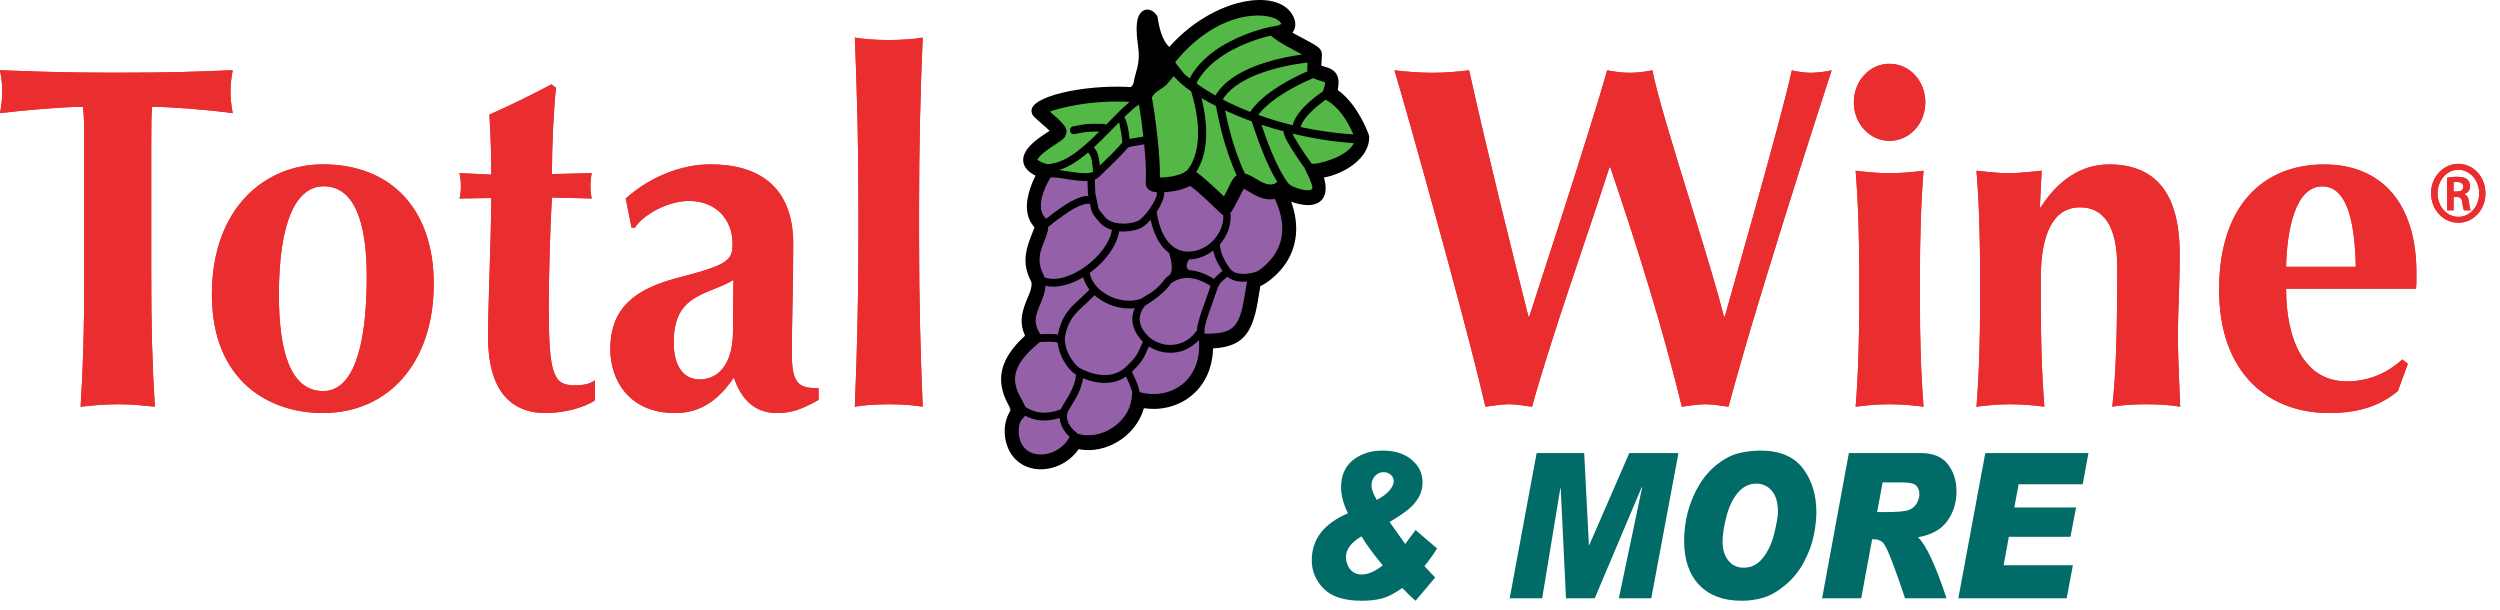
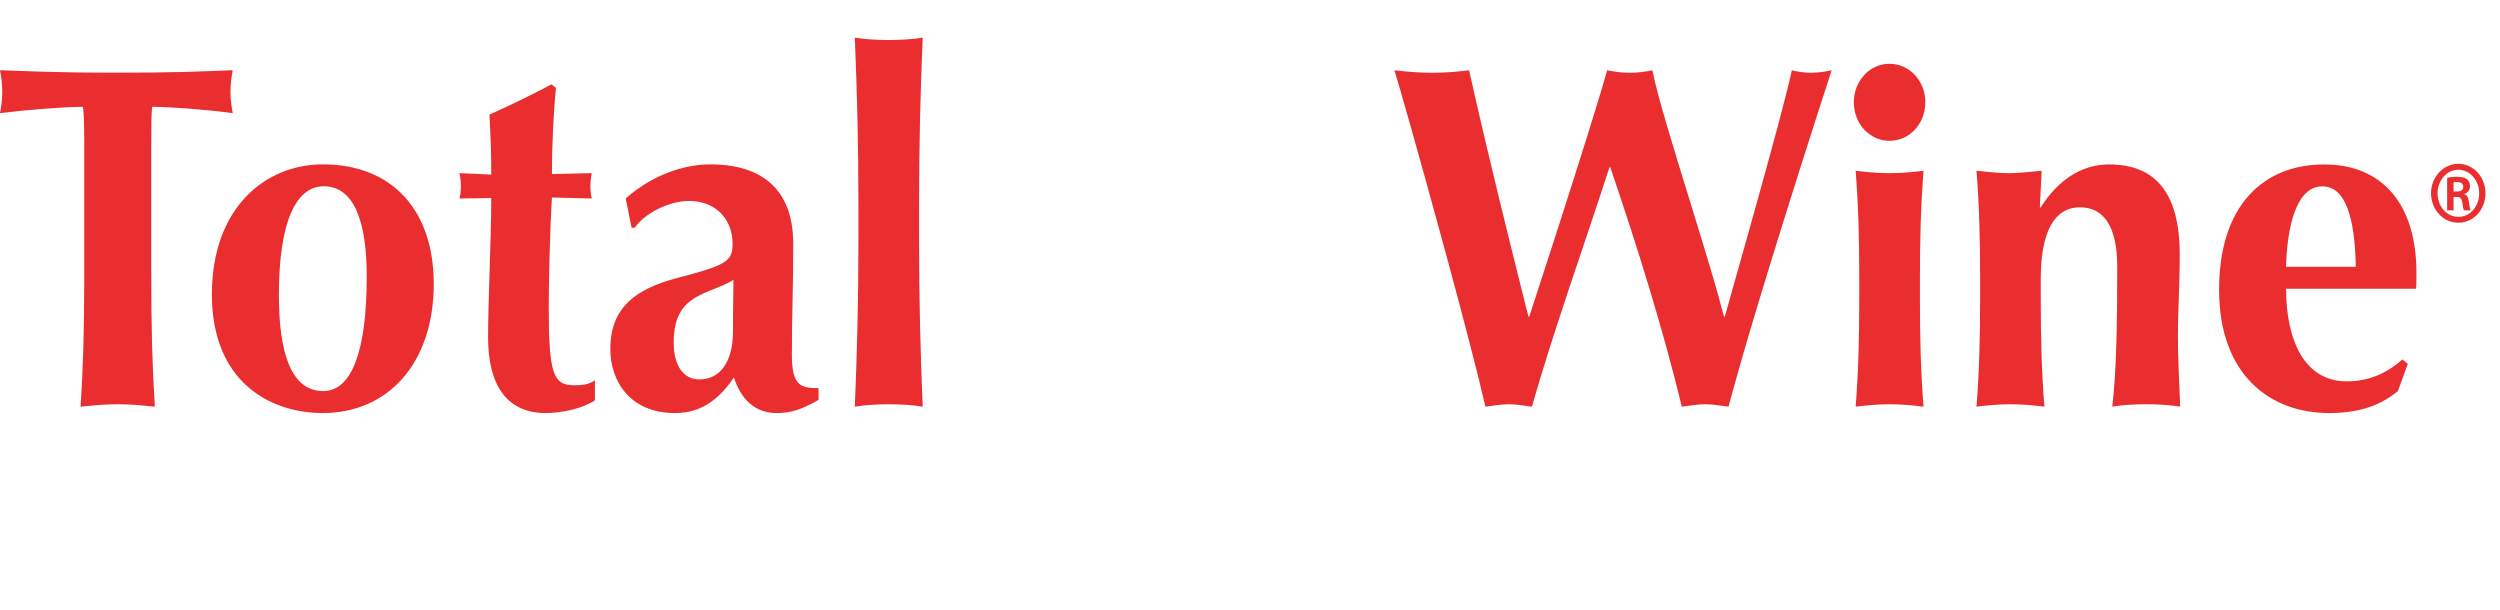
<svg xmlns="http://www.w3.org/2000/svg" width="86" height="21" viewBox="0 0 86 21" fill="none">
-   <path d="M60.561 15.5C61.222 15.5 61.708 15.704 62.018 16.111C62.328 16.519 62.483 17.02 62.483 17.617C62.483 17.846 62.455 18.107 62.397 18.402C62.34 18.696 62.229 19 62.065 19.315C61.905 19.626 61.688 19.898 61.428 20.115C61.166 20.336 60.914 20.481 60.673 20.556C60.423 20.631 60.165 20.668 59.906 20.666C59.286 20.666 58.803 20.486 58.455 20.125C58.108 19.764 57.934 19.256 57.934 18.605C57.934 18.264 57.977 17.931 58.062 17.608C58.149 17.283 58.278 16.974 58.447 16.691C58.614 16.409 58.828 16.163 59.078 15.968C59.328 15.775 59.574 15.647 59.816 15.589C60.058 15.529 60.306 15.5 60.561 15.5ZM47.569 15.5C47.98 15.5 48.31 15.604 48.56 15.813C48.81 16.023 48.935 16.282 48.935 16.591C48.935 16.786 48.891 16.96 48.801 17.112C48.713 17.264 48.599 17.397 48.462 17.511C48.324 17.624 48.15 17.745 47.94 17.872C47.892 17.898 47.846 17.926 47.801 17.957L48.34 18.713C48.423 18.595 48.52 18.464 48.63 18.325C48.663 18.281 48.685 18.25 48.695 18.232L49.435 18.867C49.309 19.07 49.163 19.272 49 19.475C49.041 19.516 49.164 19.647 49.37 19.867L48.695 20.666C48.574 20.562 48.458 20.451 48.346 20.335C48.312 20.296 48.275 20.26 48.236 20.226C47.988 20.405 47.763 20.524 47.562 20.581C47.36 20.638 47.12 20.666 46.843 20.666C46.245 20.666 45.811 20.527 45.537 20.251C45.262 19.974 45.125 19.647 45.125 19.269C45.125 18.549 45.54 18.011 46.37 17.657C46.212 17.339 46.133 17.039 46.133 16.758C46.133 16.355 46.27 16.046 46.543 15.827C46.816 15.609 47.159 15.5 47.569 15.5ZM66.071 15.585C66.497 15.585 66.809 15.713 67.007 15.97C67.204 16.227 67.303 16.537 67.303 16.897C67.303 17.289 67.198 17.63 66.988 17.921C66.778 18.214 66.442 18.401 65.98 18.482C66.255 18.74 66.582 19.439 66.961 20.581H65.534C65.403 20.183 65.265 19.789 65.118 19.398C64.959 18.969 64.839 18.721 64.759 18.653C64.677 18.584 64.575 18.548 64.471 18.551H64.401L64.026 20.581H62.68L63.601 15.585H66.071ZM54.496 15.585L54.658 18.753H54.67L56.048 15.585H57.739L56.803 20.581H55.688L56.49 16.765H56.472L54.859 20.581H53.87L53.688 16.791H53.676L53.051 20.581H51.933L52.86 15.585L54.496 15.585ZM71.843 15.585L71.644 16.659H69.44L69.293 17.456H71.418L71.223 18.465H69.105L68.924 19.444H71.307L71.094 20.581H67.367L68.294 15.585H71.844L71.843 15.585ZM46.834 18.451C46.477 18.662 46.3 18.9 46.3 19.163C46.3 19.251 46.319 19.345 46.361 19.443C46.401 19.541 46.462 19.618 46.542 19.675C46.623 19.734 46.724 19.763 46.842 19.763C47.061 19.763 47.303 19.658 47.568 19.448C47.254 19.071 47.008 18.74 46.834 18.451ZM60.413 16.637C60.169 16.637 59.961 16.741 59.785 16.945C59.609 17.152 59.477 17.426 59.389 17.768C59.3 18.11 59.256 18.402 59.256 18.642C59.256 18.897 59.321 19.109 59.45 19.277C59.58 19.445 59.76 19.529 59.989 19.529C60.246 19.529 60.464 19.417 60.644 19.192C60.824 18.966 60.954 18.683 61.037 18.34C61.119 17.999 61.161 17.755 61.161 17.61C61.161 17.289 61.091 17.047 60.951 16.884C60.883 16.803 60.8 16.739 60.707 16.697C60.614 16.654 60.514 16.634 60.413 16.637ZM65.442 16.594H64.762L64.573 17.616H64.828C65.254 17.616 65.53 17.593 65.655 17.547C65.781 17.502 65.874 17.424 65.935 17.317C65.996 17.209 66.027 17.105 66.027 17.005C66.027 16.877 65.99 16.776 65.917 16.704C65.845 16.632 65.686 16.594 65.442 16.594ZM47.597 16.244C47.54 16.241 47.484 16.252 47.431 16.276C47.379 16.299 47.332 16.335 47.294 16.38C47.217 16.469 47.176 16.587 47.178 16.709C47.178 16.824 47.239 16.987 47.361 17.197C47.562 17.091 47.709 16.98 47.804 16.865C47.898 16.749 47.946 16.644 47.946 16.55C47.946 16.468 47.913 16.397 47.847 16.336C47.777 16.273 47.688 16.241 47.597 16.244Z" fill="#006B67" />
-   <path d="M39.298 4.801L38.788 4.94L37.731 5.541L36.862 5.901L36.032 5.922L35.768 6.263L35.636 7.484L35.522 8.325L35.485 9.026L35.504 9.787L35.353 10.888L35.371 11.669L34.786 12.45L34.711 13.351L34.749 14.553L34.956 15.514L35.843 15.855L36.768 15.414L37.561 15.213L38.864 14.373L39.127 13.772C39.913 13.73 40.48 13.577 40.826 13.311C41.173 13.046 41.4 12.592 41.506 11.949L42.601 11.168L42.921 10.508L43.243 9.607L43.978 8.906L44.243 7.844L44.13 6.723L43.261 5.782L39.298 4.801Z" fill="#9461A8" />
-   <path d="M43.303 0.289L44.11 0.716L44.95 1.747L45.252 2.424L45.823 3.134L46.966 4.7L46.26 5.447L45.319 6.087L45.084 6.824L44.11 6.336L43.942 6.728L42.968 6.336L42.397 6.834H41.893L41.389 6.3L40.784 6.193L40.079 6.336L39.743 6.051L39.675 4.7L39.508 3.455L39.743 2.53L39.978 2.459L41.825 0.751L43.303 0.289ZM39.188 3.13L39.39 3.699L39.474 4.838L38.819 4.98L38.18 5.549L37.442 6.083L36.602 6.154L35.896 6.012L35.93 5.799L35.527 5.549L35.594 5.123L36.333 4.66L36.232 4.127L35.863 3.665L37.039 3.273L38.617 3.308L39.188 3.13Z" fill="#54B847" />
-   <path d="M44.478 0.542C44.586 0.746 44.578 0.931 44.493 1.077L44.462 1.125L45.082 1.459L45.182 1.517C45.359 1.62 45.428 1.68 45.464 1.8L45.476 1.897L45.469 1.99L45.453 2.256L45.472 2.263L45.675 2.326C45.99 2.441 46.105 2.662 46.017 3.097C46.28 3.285 46.506 3.544 46.702 3.857C46.861 4.109 46.972 4.343 47.082 4.619L47.101 4.719C47.101 5.45 46.254 5.973 45.543 6.109C45.71 6.673 45.517 7.032 45.036 7.056C44.853 7.064 44.616 7.013 44.417 6.938C44.702 7.736 44.623 8.44 44.256 9.02C44.016 9.398 43.636 9.714 43.356 9.843L43.331 9.989L43.264 10.396C43.07 11.489 42.733 11.928 41.729 11.985C41.689 13.469 40.502 14.217 39.35 14.041C39.087 14.991 38.053 15.639 37.107 15.452C36.581 16.204 35.514 16.376 34.941 15.808C34.492 15.366 34.464 14.592 34.74 14.162L34.784 14.101L34.657 13.866C34.264 13.104 34.359 12.37 35.261 11.549C35.085 11.158 35.117 10.832 35.294 10.383L35.41 10.102L35.45 9.988C35.492 9.854 35.496 9.76 35.474 9.689C35.202 9.168 35.23 8.737 35.447 8.183L35.577 7.849C35.58 7.839 35.585 7.83 35.59 7.822C35.273 7.48 35.261 7.002 35.443 6.466C35.493 6.319 35.553 6.177 35.623 6.04L35.583 6.021L35.544 5.999C35.253 5.835 35.1 5.567 35.266 5.246C35.352 5.079 35.497 4.931 35.709 4.772L35.852 4.669L36.106 4.499L35.971 4.373L35.769 4.197L35.593 4.036C35.521 3.966 35.502 3.931 35.487 3.851C35.386 3.325 37.241 2.916 38.788 2.99L38.904 2.996L38.931 2.968C38.97 2.923 38.996 2.866 39.005 2.804C39.01 2.764 39.017 2.723 39.028 2.681L39.123 2.334C39.181 2.092 39.192 1.878 39.147 1.569C39.087 1.159 39.084 0.836 39.142 0.634C39.24 0.286 39.559 0.226 39.776 0.506L39.816 0.56L39.827 0.628C39.885 1.018 39.982 1.293 40.103 1.472C40.148 1.539 40.189 1.585 40.223 1.615C41.722 -0.074 43.955 -0.45 44.478 0.542ZM35.259 14.298L35.252 14.312C35.243 14.328 35.232 14.342 35.221 14.355L35.148 14.432C34.99 14.637 34.989 15.16 35.267 15.434C35.647 15.811 36.462 15.646 36.791 15.035L36.797 15.025C36.748 14.982 36.703 14.935 36.661 14.883C36.541 14.733 36.465 14.563 36.453 14.378C36.02 14.516 35.617 14.491 35.259 14.298ZM38.737 12.954C38.61 13.041 38.469 13.103 38.322 13.136C38.008 13.208 37.679 13.165 37.361 13.051L37.257 13.011C37.227 13.22 37.153 13.425 37.036 13.646L36.975 13.758L36.77 14.098L36.733 14.169C36.725 14.183 36.72 14.198 36.716 14.213C36.678 14.394 36.734 14.559 36.854 14.708C36.877 14.737 36.901 14.763 36.922 14.784L36.954 14.814L37.006 14.856C37.026 14.87 37.042 14.889 37.052 14.912L37.067 14.918C37.865 15.169 38.831 14.543 38.926 13.711L38.95 13.507C38.933 13.437 38.912 13.369 38.886 13.302L38.843 13.193L38.737 12.954ZM36.121 11.756L35.983 11.758L35.771 11.765L35.716 11.812C34.888 12.505 34.781 12.994 35.046 13.555L35.102 13.666L35.169 13.788L35.237 13.921C35.248 13.945 35.258 13.969 35.266 13.992L35.239 13.974C35.584 14.22 35.986 14.262 36.441 14.1L36.493 14.08C36.509 14.041 36.527 14.004 36.548 13.969L36.742 13.647L36.819 13.508C36.931 13.293 36.998 13.1 37.014 12.907L37.014 12.891L36.988 12.874C36.708 12.683 36.429 12.227 36.383 11.792L36.364 11.78C36.328 11.766 36.245 11.758 36.121 11.756ZM41.233 11.705C40.755 12.223 40.035 12.248 39.523 11.918L39.487 11.996L39.395 12.201L39.355 12.281C39.27 12.438 39.154 12.58 38.943 12.781L38.954 12.814L38.97 12.852L39.073 13.081C39.133 13.222 39.177 13.352 39.206 13.489L39.223 13.494C40.232 13.766 41.33 13.122 41.246 11.754L41.242 11.714C41.239 11.711 41.236 11.708 41.233 11.705ZM37.652 10.155L37.627 10.183L37.498 10.312L37.427 10.379L37.172 10.614C36.88 10.889 36.742 11.109 36.647 11.519C36.553 11.919 36.874 12.498 37.155 12.667L37.275 12.728C37.319 12.748 37.375 12.772 37.441 12.796C37.721 12.896 38.007 12.934 38.267 12.873C38.433 12.836 38.587 12.755 38.715 12.636C38.948 12.421 39.059 12.288 39.136 12.147L39.17 12.078L39.317 11.755C39.217 11.658 39.131 11.544 39.065 11.418C38.934 11.163 38.907 10.885 39.035 10.601C38.55 10.661 38.016 10.486 37.652 10.155ZM40.404 9.671L40.364 9.694L40.305 9.732L40.279 9.752C40.25 9.793 40.22 9.832 40.189 9.871C39.959 10.157 39.447 10.495 39.408 10.497L39.407 10.494L39.361 10.552C39.182 10.794 39.169 11.018 39.259 11.231L39.286 11.289C39.309 11.332 39.328 11.362 39.359 11.406C39.755 11.97 40.653 12.065 41.138 11.414L41.177 11.357C41.181 11.244 41.207 11.119 41.272 10.911L41.335 10.715L41.644 9.836C41.134 9.51 40.722 9.499 40.404 9.671ZM37.259 9.537C36.831 9.794 36.359 9.925 35.962 9.831C35.959 9.935 35.939 10.04 35.905 10.152L35.864 10.27L35.737 10.578C35.586 10.96 35.584 11.159 35.77 11.475L35.782 11.495L36.062 11.488C36.206 11.485 36.311 11.49 36.391 11.509L36.401 11.455C36.502 11.025 36.65 10.768 36.926 10.489L37.031 10.388L37.26 10.177L37.359 10.082L37.475 9.963L37.42 9.885C37.349 9.779 37.295 9.661 37.26 9.536L37.259 9.537ZM42.217 9.518L42.002 9.714L41.982 9.736C41.97 9.75 41.959 9.765 41.949 9.781L41.92 9.837C41.91 9.86 41.898 9.887 41.885 9.92L41.84 10.042L41.58 10.787L41.524 10.957C41.444 11.213 41.426 11.33 41.435 11.455L41.437 11.481H41.485C42.445 11.481 42.641 11.24 42.81 10.196L42.895 9.691L42.896 9.686C42.818 9.693 42.739 9.693 42.66 9.686C42.486 9.671 42.335 9.618 42.217 9.518ZM39.582 7.561C39.457 7.705 39.325 7.817 39.209 7.862C38.989 7.946 38.735 7.981 38.498 7.958C38.419 8.469 38.002 9.013 37.486 9.389C37.612 10.047 38.482 10.475 39.152 10.308L39.228 10.286C39.236 10.283 39.244 10.281 39.252 10.28L39.263 10.271L39.341 10.22L39.554 10.092L39.65 10.028C39.743 9.961 39.83 9.885 39.914 9.793L39.998 9.696L40.025 9.662L40.089 9.576C40.12 9.545 40.153 9.517 40.189 9.493L40.23 9.466C40.359 9.322 40.316 9.047 40.221 8.707C39.923 8.49 39.696 8.103 39.582 7.561ZM41.737 8.62C41.557 8.758 41.347 8.857 41.124 8.901C41.049 8.915 40.974 8.924 40.902 8.925C40.755 9.157 40.844 9.253 40.906 9.299L40.901 9.294C41.13 9.305 41.381 9.379 41.651 9.531L41.761 9.596L41.794 9.555L41.838 9.509L42.051 9.315L42.029 9.283C41.862 9.023 41.779 8.835 41.737 8.62ZM36.092 7.778L36.056 7.807C36.056 7.862 36.048 7.919 36.034 7.978C36.024 8.02 36.011 8.062 35.995 8.109L35.931 8.275L35.916 8.312L35.854 8.475C35.722 8.847 35.721 9.112 35.908 9.476L35.928 9.541L35.954 9.551C36.768 9.82 38.125 8.769 38.249 7.909C38.084 7.86 37.939 7.777 37.833 7.655L37.734 7.541C37.637 7.424 37.594 7.361 37.563 7.289C37.55 7.257 37.539 7.224 37.531 7.19L37.495 7.013C37.233 6.976 36.819 7.2 36.092 7.778ZM42.782 6.491L42.767 6.517L42.739 6.58C42.703 6.652 42.649 6.76 42.588 6.875L42.449 7.134L42.358 7.291L42.317 7.307C42.326 7.324 42.332 7.342 42.333 7.362C42.359 7.751 42.211 8.124 41.962 8.409C41.99 8.692 42.063 8.875 42.301 9.226C42.379 9.341 42.508 9.403 42.681 9.418C42.808 9.429 42.948 9.415 43.085 9.384L43.167 9.363L43.221 9.346L43.229 9.346C43.407 9.245 43.684 9.009 43.858 8.735C44.176 8.231 44.213 7.61 43.855 6.843C43.594 6.897 43.343 6.815 43.034 6.635L42.876 6.541C42.845 6.523 42.814 6.506 42.782 6.491ZM40.937 6.395C40.751 6.499 40.475 6.571 40.191 6.601C40.142 6.606 40.093 6.611 40.043 6.614C40.048 6.628 40.051 6.642 40.05 6.656C40.05 6.811 39.942 7.056 39.791 7.287L39.793 7.295C39.938 8.316 40.449 8.759 41.078 8.636C41.328 8.588 41.557 8.455 41.733 8.273C41.739 8.264 41.745 8.256 41.753 8.25C41.969 8.018 42.099 7.709 42.082 7.394C42.055 7.399 42.046 7.396 42.041 7.386L42.035 7.369C42.017 7.357 42.017 7.357 42.01 7.351L41.667 7.026L41.452 6.825L41.198 6.599C41.161 6.568 41.124 6.537 41.087 6.507L40.992 6.434L40.937 6.395ZM39.36 4.963L39.312 4.974L39.227 4.99L39.02 5.022L38.916 5.042C38.844 5.059 38.806 5.073 38.794 5.087L38.624 5.276L38.544 5.361L38.379 5.53L37.821 6.074C37.774 6.119 37.72 6.154 37.661 6.177L37.678 6.639L37.727 6.873L37.774 7.116C37.779 7.137 37.785 7.157 37.793 7.176C37.812 7.218 37.837 7.256 37.865 7.29L37.898 7.331L38.018 7.473C38.233 7.72 38.743 7.753 39.123 7.609C39.353 7.521 39.745 6.951 39.793 6.702L39.801 6.625L39.804 6.615C39.544 6.595 39.396 6.495 39.414 6.234C39.436 5.942 39.41 5.464 39.36 4.963ZM36.142 6.101L36.179 6.044C35.868 6.517 35.651 7.161 35.943 7.477L35.981 7.53C36.672 6.984 37.105 6.737 37.439 6.739L37.425 6.659L37.422 6.593L37.41 6.226C37.263 6.23 37.116 6.222 36.971 6.2L36.867 6.186L36.493 6.129L36.368 6.113C36.324 6.108 36.279 6.104 36.234 6.102H36.199L36.144 6.106L36.142 6.101ZM41.33 3.373L41.318 3.323C41.445 3.809 41.513 4.301 41.488 4.764C41.465 5.207 41.357 5.598 41.149 5.919C41.212 5.96 41.286 6.017 41.375 6.092L41.519 6.217L41.678 6.359L41.846 6.513L42.104 6.757C42.14 6.69 42.174 6.625 42.205 6.562L42.34 6.283C42.378 6.21 42.417 6.151 42.466 6.095C42.489 6.069 42.513 6.047 42.54 6.028L42.583 6.122C42.519 5.986 42.457 5.844 42.399 5.698C42.198 5.184 42.038 4.653 41.922 4.11L41.866 3.836L41.832 3.649C41.662 3.563 41.495 3.471 41.33 3.373ZM43.393 4.29L43.398 4.303C43.505 4.624 43.623 4.945 43.748 5.244C43.937 5.693 44.124 6.051 44.301 6.28L44.317 6.306C44.342 6.324 44.367 6.344 44.391 6.367C44.456 6.429 44.816 6.555 45.014 6.545C45.181 6.537 45.205 6.467 44.984 6.005L44.871 5.767L44.767 5.623L44.576 5.344L44.421 5.104C44.248 4.828 44.156 4.639 44.153 4.516C43.898 4.449 43.644 4.374 43.393 4.29ZM42.144 3.8L42.194 4.042C42.309 4.568 42.461 5.093 42.656 5.581C42.711 5.717 42.767 5.848 42.827 5.974C42.862 5.981 42.899 5.992 42.935 6.007C42.986 6.027 43.038 6.054 43.105 6.092L43.343 6.231C43.568 6.352 43.718 6.378 43.87 6.308L43.877 6.304C43.895 6.285 43.916 6.269 43.938 6.256C43.79 6.021 43.642 5.719 43.493 5.365C43.362 5.049 43.242 4.728 43.134 4.402L43.06 4.175C42.75 4.063 42.445 3.938 42.144 3.8ZM40.378 2.62L40.369 2.629C40.348 2.651 40.325 2.678 40.297 2.712L40.2 2.832C40.165 2.875 40.126 2.915 40.084 2.951L40.017 3.004L39.807 3.145C39.718 3.212 39.663 3.273 39.625 3.356C39.76 4.085 39.915 5.383 39.901 6.102C39.967 6.106 40.051 6.103 40.144 6.093C40.408 6.066 40.668 5.989 40.752 5.919C40.779 5.896 40.808 5.876 40.839 5.861L40.814 5.894C41.058 5.6 41.184 5.211 41.209 4.747C41.232 4.321 41.169 3.861 41.049 3.404C41.026 3.316 41.001 3.229 40.974 3.143C40.719 2.964 40.516 2.788 40.378 2.62ZM37.425 5.248L37.392 5.277C37.041 5.57 36.733 5.759 36.426 5.85L36.452 5.852L37.002 5.933C37.304 5.971 37.498 5.966 37.603 5.909L37.586 5.73C37.557 5.453 37.519 5.326 37.425 5.248ZM38.498 4.208L37.953 4.757C37.839 4.872 37.73 4.976 37.625 5.072C37.752 5.195 37.803 5.378 37.836 5.693L38.236 5.303L38.444 5.087L38.606 4.906C38.602 4.753 38.553 4.469 38.516 4.289L38.498 4.208ZM36.77 3.661C36.553 3.706 36.359 3.757 36.204 3.808L36.115 3.839L36.34 4.037L36.444 4.135C36.475 4.165 36.502 4.193 36.526 4.22C36.666 4.372 36.721 4.459 36.669 4.624C36.639 4.724 36.593 4.772 36.462 4.863L36.096 5.109L35.997 5.18C35.836 5.301 35.73 5.406 35.685 5.494C35.685 5.497 35.687 5.5 35.699 5.508L35.769 5.548C35.853 5.596 35.952 5.629 36.022 5.645C36.547 5.626 37.051 5.286 37.785 4.556L37.813 4.528L37.681 4.526C37.52 4.526 37.412 4.533 37.316 4.546L37.221 4.562L36.952 4.614C36.919 4.62 36.885 4.612 36.858 4.591C36.831 4.57 36.813 4.538 36.807 4.502C36.803 4.472 36.808 4.441 36.822 4.415C36.836 4.388 36.858 4.368 36.884 4.357L36.913 4.348L37.227 4.288C37.327 4.271 37.429 4.261 37.572 4.259L37.661 4.258H37.763L37.971 4.262C37.999 4.263 38.026 4.273 38.048 4.292L38.472 3.864V3.855H38.481L38.658 3.683C38.737 3.609 38.8 3.552 38.857 3.505L38.954 3.511C38.223 3.462 37.489 3.512 36.77 3.661ZM44.461 4.595C44.486 4.651 44.528 4.729 44.584 4.823L44.67 4.965L44.804 5.172L44.991 5.445L45.125 5.633H45.198C45.346 5.633 45.735 5.531 46.031 5.386C46.304 5.251 46.49 5.094 46.572 4.925L46.592 4.926C45.875 4.877 45.163 4.766 44.461 4.595ZM39.181 3.6L39.149 3.62C39.034 3.697 38.926 3.786 38.827 3.885L38.679 4.028C38.779 4.214 38.838 4.518 38.855 4.781L38.967 4.759L39.266 4.71L39.332 4.696C39.292 4.329 39.241 3.964 39.181 3.6ZM45.606 3.429L45.544 3.473C45.426 3.559 45.309 3.652 45.199 3.752C44.978 3.953 44.821 4.149 44.758 4.32L44.742 4.37C45.319 4.495 45.927 4.582 46.559 4.626C46.323 4.091 46.034 3.675 45.626 3.441L45.606 3.429ZM45.181 2.685L45.168 2.691L44.952 2.786C44.677 2.911 44.41 3.054 44.151 3.215C43.824 3.42 43.555 3.635 43.362 3.856L43.284 3.951C43.661 4.089 44.057 4.208 44.469 4.307C44.476 4.275 44.486 4.243 44.498 4.211C44.582 3.985 44.765 3.756 45.018 3.526C45.096 3.455 45.178 3.386 45.262 3.321L45.44 3.189L45.511 3.141L45.569 2.943C45.595 2.853 45.591 2.833 45.548 2.817L45.379 2.767L45.294 2.738C45.282 2.734 45.271 2.729 45.26 2.725L45.205 2.698L45.181 2.685ZM44.978 2.154H44.976L44.875 2.165L44.741 2.183L44.662 2.195L44.485 2.224C44.115 2.29 43.745 2.383 43.4 2.506C42.827 2.712 42.388 2.982 42.134 3.315L42.075 3.4L42.08 3.432C42.372 3.582 42.681 3.722 43.005 3.849L43.016 3.832C43.235 3.52 43.577 3.23 44.009 2.958C44.274 2.792 44.558 2.643 44.841 2.512L44.973 2.455L44.975 2.446L44.971 2.398C44.971 2.317 44.973 2.235 44.978 2.154ZM43.715 1.225L43.646 1.241L43.508 1.277L43.345 1.325C43.005 1.43 42.665 1.567 42.348 1.74C41.858 2.009 41.475 2.337 41.231 2.729L41.168 2.837L41.186 2.892C41.37 3.021 41.58 3.155 41.811 3.285C42.085 2.821 42.61 2.476 43.311 2.224C43.671 2.095 44.055 1.999 44.439 1.931C44.529 1.914 44.614 1.901 44.694 1.889L44.793 1.876L44.248 1.581L44.109 1.5C44.024 1.45 43.941 1.395 43.861 1.336L43.715 1.225ZM42.826 0.575C42.021 0.721 41.185 1.224 40.466 2.089L40.433 2.13C40.435 2.134 40.436 2.138 40.438 2.142L40.447 2.176L40.707 2.502L40.699 2.503C40.763 2.563 40.838 2.628 40.923 2.696L40.89 2.758C41.153 2.23 41.616 1.808 42.22 1.476C42.601 1.27 43.001 1.109 43.413 0.996L43.406 0.992L43.507 0.971L43.613 0.944L43.747 0.915C43.758 0.912 43.77 0.912 43.781 0.913L43.953 0.877C43.972 0.872 43.991 0.866 44.009 0.858L44.074 0.825C44.079 0.823 44.079 0.821 44.076 0.817L44.038 0.759C43.896 0.581 43.407 0.469 42.826 0.575Z" fill="black" />
-   <path d="M79.949 5.657C81.973 5.657 83.125 7.048 83.125 9.379C83.125 9.664 83.125 9.815 83.11 9.933H78.642C78.642 11.744 79.295 13.119 80.727 13.119C81.443 13.119 82.082 12.868 82.642 12.364L82.83 12.515L82.487 13.454C81.973 13.873 81.288 14.209 80.12 14.209C78.096 14.209 76.337 12.901 76.337 9.966C76.337 7.065 77.863 5.657 79.949 5.657ZM24.437 5.654C26.088 5.654 27.287 6.408 27.287 8.388C27.287 9.814 27.24 10.989 27.24 12.195C27.24 13.253 27.52 13.353 28.159 13.353V13.755C27.568 14.091 27.209 14.209 26.726 14.209C25.963 14.209 25.496 13.739 25.246 12.985C24.764 13.688 24.172 14.209 23.222 14.209C21.649 14.209 20.995 13.085 20.995 12.011C20.995 10.552 21.898 9.932 23.3 9.562C25.045 9.109 25.2 8.974 25.2 8.371C25.2 7.567 24.639 6.912 23.705 6.912C22.988 6.912 22.148 7.365 21.836 7.835H21.727L21.525 6.829C22.366 6.073 23.456 5.654 24.437 5.654ZM18.97 2.903L19.126 3.021C19.048 3.741 18.986 4.983 18.986 5.989L20.356 5.956C20.326 6.105 20.311 6.257 20.31 6.409C20.31 6.543 20.325 6.694 20.356 6.828L18.986 6.794C18.923 7.801 18.877 9.629 18.877 10.535C18.877 12.867 19.032 13.253 19.749 13.253C20.139 13.253 20.279 13.202 20.465 13.084V13.773C20.06 14.041 19.36 14.209 18.768 14.209C17.475 14.209 16.79 13.303 16.79 11.608C16.79 10.317 16.899 8.22 16.899 6.812L15.808 6.828C15.84 6.694 15.855 6.543 15.855 6.409C15.855 6.258 15.84 6.124 15.808 5.956L16.899 6.006C16.899 5.301 16.883 4.798 16.837 3.943C17.558 3.621 18.269 3.274 18.97 2.903ZM11.105 5.654C13.504 5.654 14.921 7.247 14.921 9.763C14.921 12.497 13.348 14.208 11.105 14.208C9.252 14.208 7.289 13.101 7.289 10.133C7.289 7.13 9.143 5.654 11.105 5.654V5.654ZM8.006 2.416C7.957 2.659 7.931 2.906 7.928 3.154C7.928 3.406 7.959 3.64 8.006 3.892C7.165 3.775 5.856 3.674 5.234 3.674C5.207 3.878 5.203 4.358 5.203 4.898V9.344C5.203 11.223 5.234 12.514 5.327 13.99C4.985 13.957 4.564 13.906 4.05 13.906C3.536 13.906 3.115 13.957 2.773 13.99C2.861 12.606 2.894 11.385 2.898 9.69V4.775C2.895 4.286 2.888 3.863 2.85 3.674C2.243 3.674 0.934 3.776 0 3.892C0.047 3.641 0.078 3.406 0.078 3.155C0.076 2.906 0.05 2.659 0 2.416C0.454 2.432 0.834 2.446 1.206 2.458L1.482 2.467C2.175 2.488 2.891 2.5 4.05 2.5C5.981 2.5 6.682 2.466 8.006 2.416ZM66.17 5.874C66.076 7.048 66.045 8.239 66.045 9.597V10.267C66.045 11.626 66.076 12.816 66.17 13.99C65.782 13.937 65.392 13.909 65.001 13.906C64.519 13.906 64.114 13.957 63.834 13.99C63.928 12.816 63.959 11.626 63.959 10.267V9.597C63.959 8.239 63.928 7.048 63.834 5.874C64.114 5.907 64.519 5.957 65.001 5.957C65.485 5.957 65.905 5.907 66.17 5.874ZM72.553 5.656C74.11 5.656 74.982 6.595 74.982 8.742C74.982 9.882 74.919 10.687 74.919 11.558C74.919 12.263 74.966 13.135 74.998 13.99C74.733 13.94 74.282 13.906 73.83 13.906C73.378 13.906 72.927 13.939 72.663 13.99C72.803 12.783 72.833 11.173 72.833 9.177C72.833 7.786 72.367 7.132 71.557 7.132C70.622 7.132 70.202 8.054 70.202 9.597V10.267C70.202 11.625 70.233 12.817 70.327 13.99C69.939 13.937 69.549 13.909 69.159 13.906C68.676 13.906 68.271 13.956 67.991 13.99C68.085 12.817 68.116 11.625 68.116 10.267V9.597C68.116 8.239 68.085 7.048 67.991 5.874C68.365 5.908 68.723 5.958 69.097 5.958C69.47 5.958 69.828 5.908 70.233 5.874L70.171 7.132H70.202C70.778 6.226 71.572 5.656 72.553 5.656ZM63.008 2.419C62.27 4.687 61.549 6.962 60.846 9.244L60.705 9.708L60.634 9.939L60.494 10.4C60.132 11.591 59.787 12.788 59.459 13.99L59.062 13.936C58.93 13.918 58.798 13.908 58.665 13.906C58.4 13.906 58.119 13.956 57.855 13.99C57.186 11.239 56.329 8.507 55.395 5.757H55.364C54.632 8.037 53.355 11.626 52.701 13.99L52.304 13.936C52.173 13.918 52.04 13.908 51.908 13.906C51.643 13.906 51.362 13.956 51.098 13.99C50.842 12.868 50.358 11.018 49.845 9.12L49.607 8.244C48.852 5.472 48.099 2.823 47.968 2.419C48.419 2.47 48.855 2.504 49.276 2.504C49.696 2.504 50.117 2.47 50.537 2.419C51.175 5.287 51.985 8.54 52.577 10.888H52.608C52.883 10.043 53.196 9.083 53.509 8.111L53.666 7.625C54.344 5.517 55.003 3.433 55.286 2.419C55.551 2.47 55.8 2.504 56.064 2.504C56.329 2.504 56.578 2.47 56.843 2.419C57 3.252 57.573 5.104 58.147 6.962L58.29 7.427C58.694 8.739 59.081 10.013 59.303 10.888H59.334C59.564 10.074 59.829 9.134 60.098 8.177L60.346 7.292C60.922 5.23 61.464 3.244 61.639 2.419C61.856 2.47 62.09 2.504 62.292 2.504C62.533 2.5 62.773 2.471 63.008 2.419ZM31.741 1.293C31.657 3.226 31.616 5.161 31.616 7.097V8.187C31.616 10.384 31.663 12.095 31.741 13.991C31.476 13.94 31.025 13.907 30.573 13.907C30.121 13.907 29.67 13.94 29.406 13.991C29.483 12.095 29.53 10.384 29.53 8.187V7.097C29.53 4.899 29.483 3.188 29.406 1.293C29.67 1.343 30.121 1.377 30.573 1.377C31.025 1.377 31.476 1.343 31.741 1.293ZM11.136 6.408C10.187 6.408 9.594 7.617 9.594 10.149C9.594 12.029 9.968 13.454 11.12 13.454C12.086 13.454 12.616 12.112 12.616 9.512C12.616 7.583 12.165 6.408 11.136 6.408ZM25.231 9.629C24.344 10.166 23.175 10.083 23.175 11.777C23.175 12.598 23.518 13.052 24.063 13.052C24.749 13.052 25.215 12.481 25.215 11.391C25.215 10.418 25.231 10.015 25.231 9.629ZM79.886 6.411C78.968 6.411 78.672 7.87 78.641 9.178H81.039C81.007 7.501 80.696 6.411 79.886 6.411ZM84.57 5.636C85.087 5.636 85.5 6.091 85.5 6.647C85.501 6.78 85.477 6.913 85.431 7.036C85.384 7.16 85.315 7.272 85.229 7.367C85.142 7.461 85.038 7.536 84.925 7.587C84.811 7.637 84.689 7.663 84.567 7.662C84.444 7.663 84.322 7.637 84.208 7.587C84.094 7.536 83.99 7.461 83.903 7.367C83.816 7.273 83.746 7.16 83.699 7.037C83.652 6.913 83.627 6.781 83.627 6.647C83.627 6.091 84.049 5.636 84.567 5.636H84.57ZM84.567 5.839H84.562C84.17 5.839 83.853 6.203 83.853 6.652C83.853 7.105 84.17 7.46 84.567 7.46C84.962 7.465 85.284 7.105 85.284 6.652C85.284 6.203 84.962 5.839 84.567 5.839ZM84.516 6.082C84.695 6.082 84.804 6.113 84.874 6.172C84.933 6.221 84.967 6.297 84.967 6.414C84.967 6.55 84.879 6.643 84.766 6.675V6.683C84.858 6.702 84.916 6.792 84.933 6.957C84.953 7.133 84.975 7.201 84.991 7.236H84.761C84.737 7.196 84.72 7.097 84.699 6.944C84.683 6.823 84.617 6.774 84.503 6.774H84.403V7.236H84.182V6.113C84.265 6.099 84.357 6.082 84.516 6.082ZM84.525 6.261C84.47 6.261 84.433 6.261 84.403 6.266V6.589H84.508C84.637 6.589 84.737 6.544 84.737 6.427C84.737 6.333 84.675 6.261 84.525 6.261ZM65.001 2.195C65.687 2.195 66.231 2.782 66.231 3.519C66.231 4.257 65.687 4.844 65.001 4.844C64.317 4.844 63.772 4.257 63.772 3.519C63.772 3.344 63.803 3.171 63.865 3.009C63.927 2.848 64.018 2.701 64.132 2.578C64.247 2.454 64.383 2.357 64.532 2.291C64.681 2.226 64.841 2.193 65.002 2.195H65.001Z" fill="#EA2D2E" />
  <path d="M79.949 5.657C81.973 5.657 83.125 7.048 83.125 9.379C83.125 9.664 83.125 9.815 83.11 9.933H78.642C78.642 11.744 79.295 13.119 80.727 13.119C81.443 13.119 82.082 12.868 82.642 12.364L82.83 12.515L82.487 13.454C81.973 13.873 81.288 14.209 80.12 14.209C78.096 14.209 76.337 12.901 76.337 9.966C76.337 7.065 77.863 5.657 79.949 5.657ZM24.437 5.654C26.088 5.654 27.287 6.408 27.287 8.388C27.287 9.814 27.24 10.989 27.24 12.195C27.24 13.253 27.52 13.353 28.159 13.353V13.755C27.568 14.091 27.209 14.209 26.726 14.209C25.963 14.209 25.496 13.739 25.246 12.985C24.764 13.688 24.172 14.209 23.222 14.209C21.649 14.209 20.995 13.085 20.995 12.011C20.995 10.552 21.898 9.932 23.3 9.562C25.045 9.109 25.2 8.974 25.2 8.371C25.2 7.567 24.639 6.912 23.705 6.912C22.988 6.912 22.148 7.365 21.836 7.835H21.727L21.525 6.829C22.366 6.073 23.456 5.654 24.437 5.654ZM18.97 2.903L19.126 3.021C19.048 3.741 18.986 4.983 18.986 5.989L20.356 5.956C20.326 6.105 20.311 6.257 20.31 6.409C20.31 6.543 20.325 6.694 20.356 6.828L18.986 6.794C18.923 7.801 18.877 9.629 18.877 10.535C18.877 12.867 19.032 13.253 19.749 13.253C20.139 13.253 20.279 13.202 20.465 13.084V13.773C20.06 14.041 19.36 14.209 18.768 14.209C17.475 14.209 16.79 13.303 16.79 11.608C16.79 10.317 16.899 8.22 16.899 6.812L15.808 6.828C15.84 6.694 15.855 6.543 15.855 6.409C15.855 6.258 15.84 6.124 15.808 5.956L16.899 6.006C16.899 5.301 16.883 4.798 16.837 3.943C17.558 3.621 18.269 3.274 18.97 2.903ZM11.105 5.654C13.504 5.654 14.921 7.247 14.921 9.763C14.921 12.497 13.348 14.208 11.105 14.208C9.252 14.208 7.289 13.101 7.289 10.133C7.289 7.13 9.143 5.654 11.105 5.654V5.654ZM8.006 2.416C7.957 2.659 7.931 2.906 7.928 3.154C7.928 3.406 7.959 3.64 8.006 3.892C7.165 3.775 5.856 3.674 5.234 3.674C5.207 3.878 5.203 4.358 5.203 4.898V9.344C5.203 11.223 5.234 12.514 5.327 13.99C4.985 13.957 4.564 13.906 4.05 13.906C3.536 13.906 3.115 13.957 2.773 13.99C2.861 12.606 2.894 11.385 2.898 9.69V4.775C2.895 4.286 2.888 3.863 2.85 3.674C2.243 3.674 0.934 3.776 0 3.892C0.047 3.641 0.078 3.406 0.078 3.155C0.076 2.906 0.05 2.659 0 2.416C0.454 2.432 0.834 2.446 1.206 2.458L1.482 2.467C2.175 2.488 2.891 2.5 4.05 2.5C5.981 2.5 6.682 2.466 8.006 2.416ZM66.17 5.874C66.076 7.048 66.045 8.239 66.045 9.597V10.267C66.045 11.626 66.076 12.816 66.17 13.99C65.782 13.937 65.392 13.909 65.001 13.906C64.519 13.906 64.114 13.957 63.834 13.99C63.928 12.816 63.959 11.626 63.959 10.267V9.597C63.959 8.239 63.928 7.048 63.834 5.874C64.114 5.907 64.519 5.957 65.001 5.957C65.485 5.957 65.905 5.907 66.17 5.874ZM72.553 5.656C74.11 5.656 74.982 6.595 74.982 8.742C74.982 9.882 74.919 10.687 74.919 11.558C74.919 12.263 74.966 13.135 74.998 13.99C74.733 13.94 74.282 13.906 73.83 13.906C73.378 13.906 72.927 13.939 72.663 13.99C72.803 12.783 72.833 11.173 72.833 9.177C72.833 7.786 72.367 7.132 71.557 7.132C70.622 7.132 70.202 8.054 70.202 9.597V10.267C70.202 11.625 70.233 12.817 70.327 13.99C69.939 13.937 69.549 13.909 69.159 13.906C68.676 13.906 68.271 13.956 67.991 13.99C68.085 12.817 68.116 11.625 68.116 10.267V9.597C68.116 8.239 68.085 7.048 67.991 5.874C68.365 5.908 68.723 5.958 69.097 5.958C69.47 5.958 69.828 5.908 70.233 5.874L70.171 7.132H70.202C70.778 6.226 71.572 5.656 72.553 5.656ZM63.008 2.419C62.27 4.687 61.549 6.962 60.846 9.244L60.705 9.708L60.634 9.939L60.494 10.4C60.132 11.591 59.787 12.788 59.459 13.99L59.062 13.936C58.93 13.918 58.798 13.908 58.665 13.906C58.4 13.906 58.119 13.956 57.855 13.99C57.186 11.239 56.329 8.507 55.395 5.757H55.364C54.632 8.037 53.355 11.626 52.701 13.99L52.304 13.936C52.173 13.918 52.04 13.908 51.908 13.906C51.643 13.906 51.362 13.956 51.098 13.99C50.842 12.868 50.358 11.018 49.845 9.12L49.607 8.244C48.852 5.472 48.099 2.823 47.968 2.419C48.419 2.47 48.855 2.504 49.276 2.504C49.696 2.504 50.117 2.47 50.537 2.419C51.175 5.287 51.985 8.54 52.577 10.888H52.608C52.883 10.043 53.196 9.083 53.509 8.111L53.666 7.625C54.344 5.517 55.003 3.433 55.286 2.419C55.551 2.47 55.8 2.504 56.064 2.504C56.329 2.504 56.578 2.47 56.843 2.419C57 3.252 57.573 5.104 58.147 6.962L58.29 7.427C58.694 8.739 59.081 10.013 59.303 10.888H59.334C59.564 10.074 59.829 9.134 60.098 8.177L60.346 7.292C60.922 5.23 61.464 3.244 61.639 2.419C61.856 2.47 62.09 2.504 62.292 2.504C62.533 2.5 62.773 2.471 63.008 2.419ZM31.741 1.293C31.657 3.226 31.616 5.161 31.616 7.097V8.187C31.616 10.384 31.663 12.095 31.741 13.991C31.476 13.94 31.025 13.907 30.573 13.907C30.121 13.907 29.67 13.94 29.406 13.991C29.483 12.095 29.53 10.384 29.53 8.187V7.097C29.53 4.899 29.483 3.188 29.406 1.293C29.67 1.343 30.121 1.377 30.573 1.377C31.025 1.377 31.476 1.343 31.741 1.293ZM11.136 6.408C10.187 6.408 9.594 7.617 9.594 10.149C9.594 12.029 9.968 13.454 11.12 13.454C12.086 13.454 12.616 12.112 12.616 9.512C12.616 7.583 12.165 6.408 11.136 6.408ZM25.231 9.629C24.344 10.166 23.175 10.083 23.175 11.777C23.175 12.598 23.518 13.052 24.063 13.052C24.749 13.052 25.215 12.481 25.215 11.391C25.215 10.418 25.231 10.015 25.231 9.629ZM79.886 6.411C78.968 6.411 78.672 7.87 78.641 9.178H81.039C81.007 7.501 80.696 6.411 79.886 6.411ZM84.57 5.636C85.087 5.636 85.5 6.091 85.5 6.647C85.501 6.78 85.477 6.913 85.431 7.036C85.384 7.16 85.315 7.272 85.229 7.367C85.142 7.461 85.038 7.536 84.925 7.587C84.811 7.637 84.689 7.663 84.567 7.662C84.444 7.663 84.322 7.637 84.208 7.587C84.094 7.536 83.99 7.461 83.903 7.367C83.816 7.273 83.746 7.16 83.699 7.037C83.652 6.913 83.627 6.781 83.627 6.647C83.627 6.091 84.049 5.636 84.567 5.636H84.57ZM84.567 5.839H84.562C84.17 5.839 83.853 6.203 83.853 6.652C83.853 7.105 84.17 7.46 84.567 7.46C84.962 7.465 85.284 7.105 85.284 6.652C85.284 6.203 84.962 5.839 84.567 5.839ZM84.516 6.082C84.695 6.082 84.804 6.113 84.874 6.172C84.933 6.221 84.967 6.297 84.967 6.414C84.967 6.55 84.879 6.643 84.766 6.675V6.683C84.858 6.702 84.916 6.792 84.933 6.957C84.953 7.133 84.975 7.201 84.991 7.236H84.761C84.737 7.196 84.72 7.097 84.699 6.944C84.683 6.823 84.617 6.774 84.503 6.774H84.403V7.236H84.182V6.113C84.265 6.099 84.357 6.082 84.516 6.082ZM84.525 6.261C84.47 6.261 84.433 6.261 84.403 6.266V6.589H84.508C84.637 6.589 84.737 6.544 84.737 6.427C84.737 6.333 84.675 6.261 84.525 6.261ZM65.001 2.195C65.687 2.195 66.231 2.782 66.231 3.519C66.231 4.257 65.687 4.844 65.001 4.844C64.317 4.844 63.772 4.257 63.772 3.519C63.772 3.344 63.803 3.171 63.865 3.009C63.927 2.848 64.018 2.701 64.132 2.578C64.247 2.454 64.383 2.357 64.532 2.291C64.681 2.226 64.841 2.193 65.002 2.195H65.001Z" fill="#EA2D2E" />
</svg>